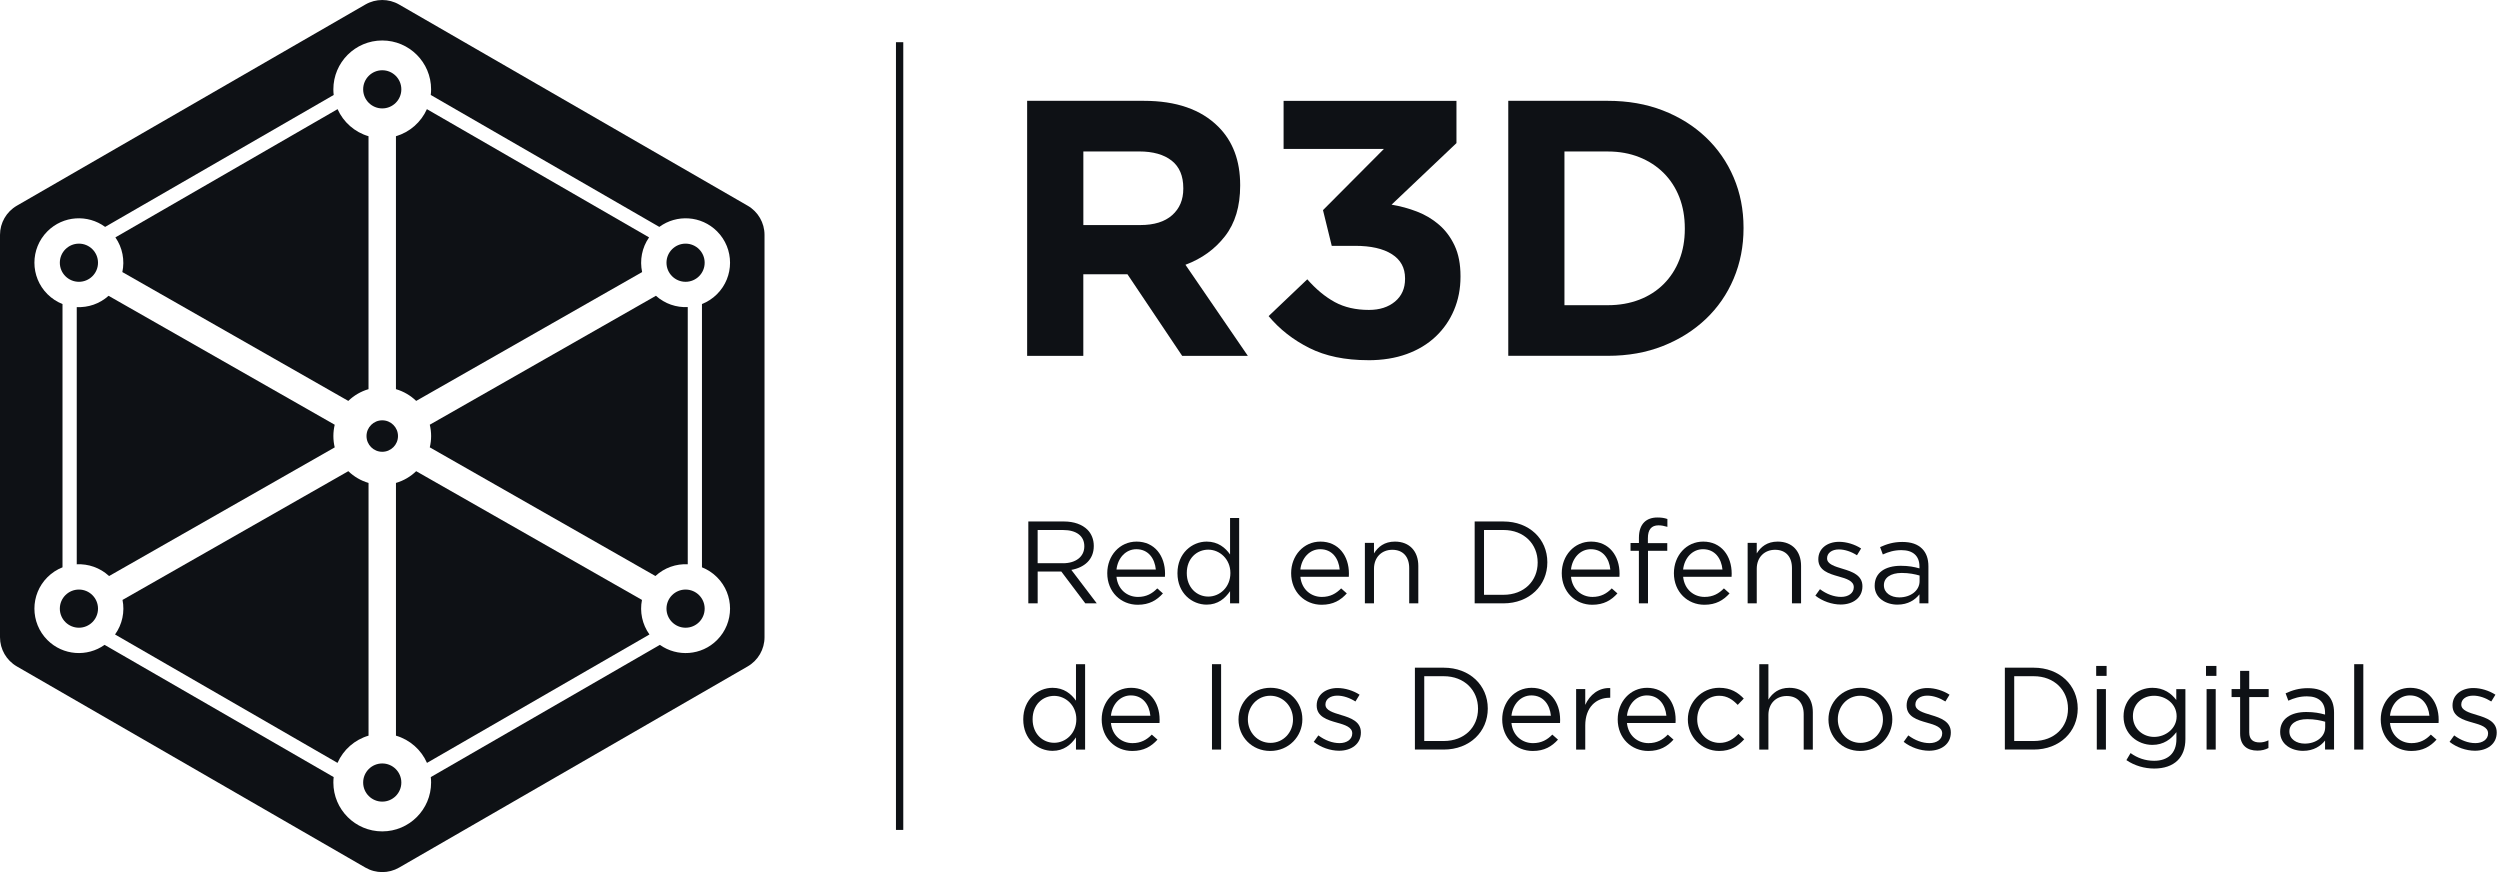
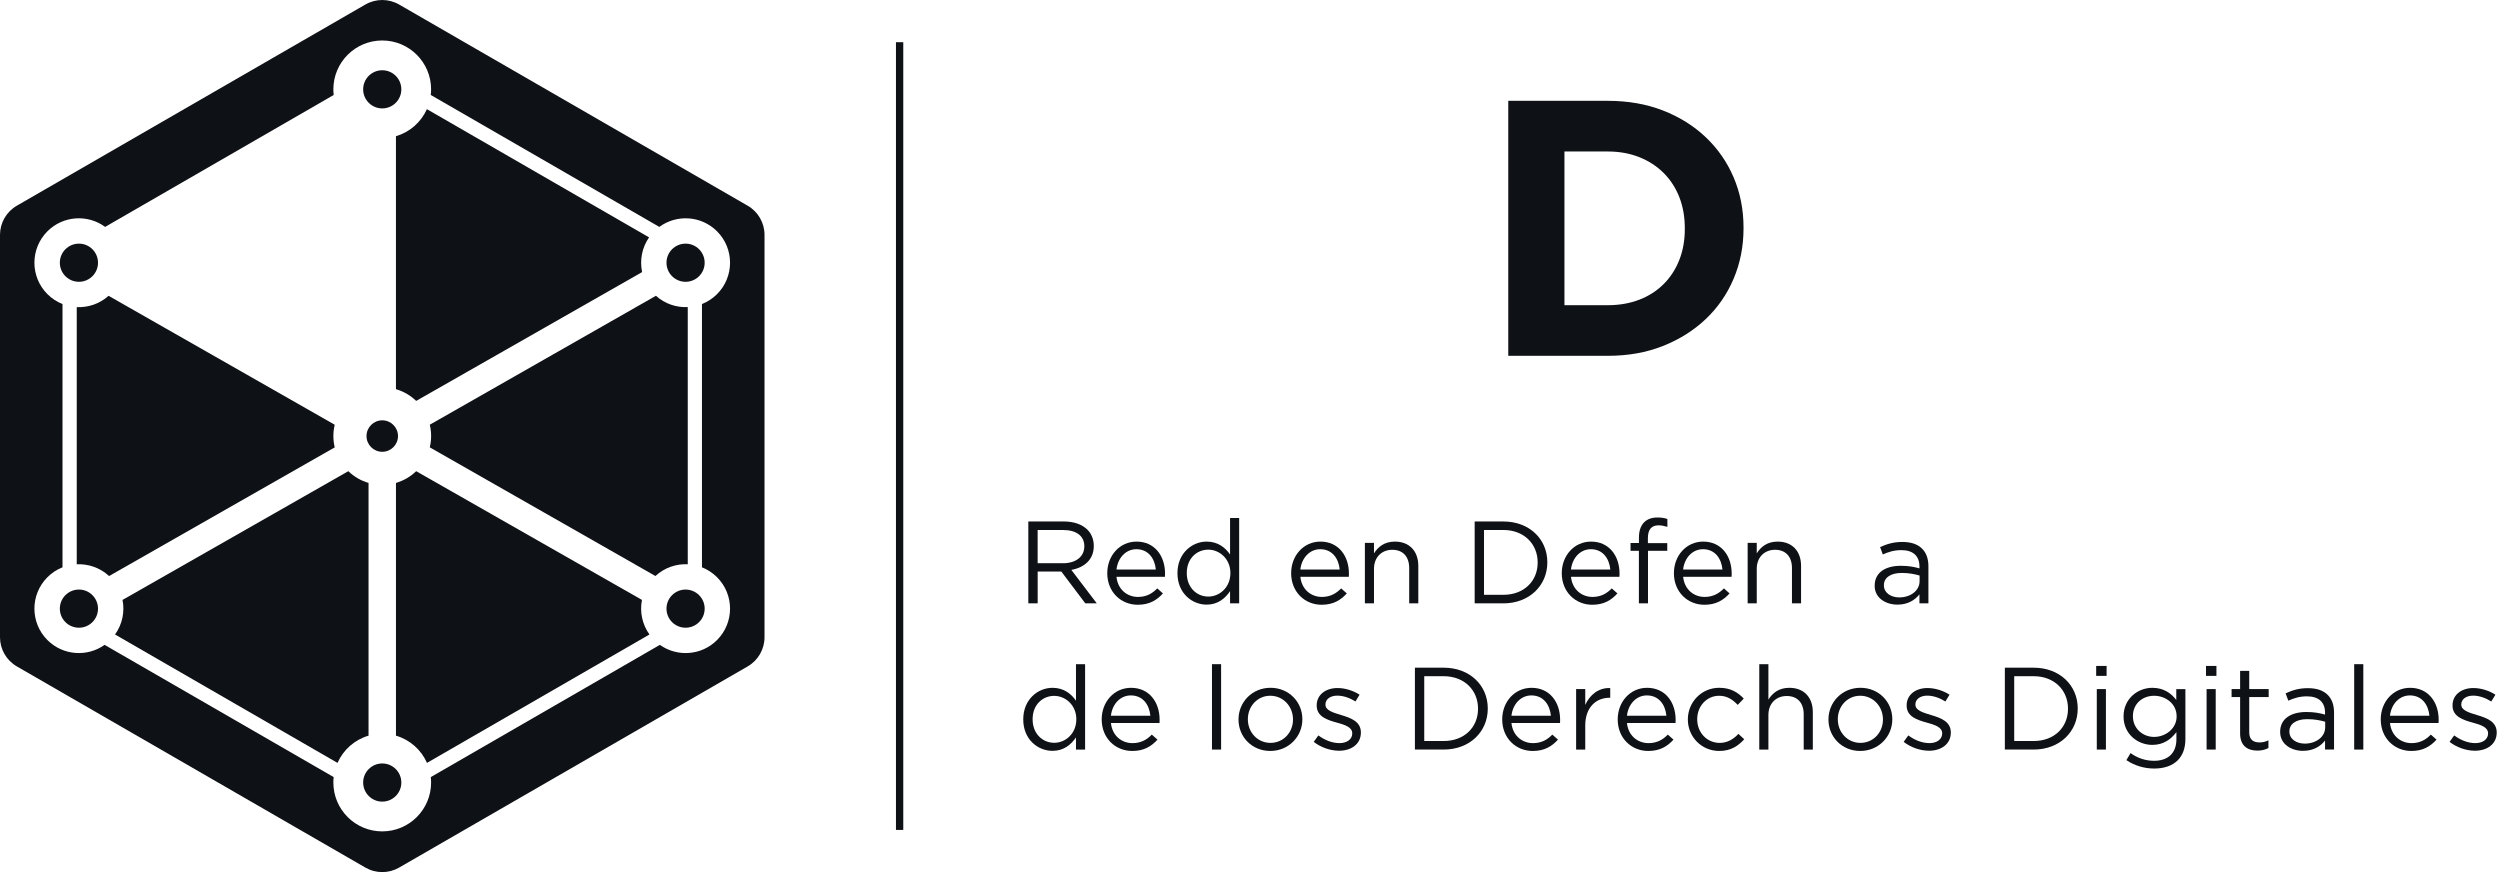
<svg xmlns="http://www.w3.org/2000/svg" width="344" height="120" viewBox="0 0 344 120" fill="none">
  <g clip-path="url(#clip0_245_5385)">
    <path d="M124.291 5.807H123.284V114.196H124.291V5.807Z" fill="#0E1115" />
-     <path d="M141.336 13.874H157.398C161.848 13.874 165.262 15.061 167.636 17.433C169.644 19.437 170.647 22.11 170.647 25.453V25.553C170.647 28.395 169.953 30.709 168.564 32.497C167.176 34.285 165.36 35.597 163.118 36.432L171.701 48.964H162.665L155.136 37.735H149.064V48.964H141.334V13.874H141.336ZM156.897 30.968C158.804 30.968 160.268 30.515 161.289 29.607C162.311 28.699 162.821 27.492 162.821 25.978V25.878C162.821 24.198 162.286 22.94 161.217 22.1C160.145 21.26 158.656 20.84 156.749 20.84H149.069V30.965H156.9L156.897 30.968Z" fill="#0E1115" />
-     <path d="M188.264 49.562C185.084 49.562 182.382 49.001 180.159 47.882C177.932 46.763 176.068 45.3 174.562 43.496L179.882 38.434C181.087 39.805 182.35 40.848 183.67 41.568C184.991 42.287 186.556 42.646 188.364 42.646C189.836 42.646 191.033 42.262 191.954 41.495C192.875 40.725 193.335 39.689 193.335 38.386V38.286C193.335 36.85 192.734 35.746 191.529 34.979C190.324 34.209 188.633 33.827 186.46 33.827H183.248L182.043 28.915L190.425 20.493H176.622V13.877H200.409V19.691L191.479 28.161C192.684 28.362 193.851 28.679 194.978 29.114C196.105 29.549 197.116 30.15 198.009 30.92C198.902 31.689 199.616 32.65 200.157 33.802C200.696 34.953 200.965 36.349 200.965 37.986V38.087C200.965 39.724 200.67 41.246 200.079 42.649C199.491 44.052 198.648 45.272 197.554 46.308C196.459 47.344 195.131 48.146 193.569 48.715C192.007 49.283 190.238 49.567 188.264 49.567V49.562Z" fill="#0E1115" />
    <path d="M207.538 13.874H221.24C224.017 13.874 226.543 14.317 228.819 15.202C231.093 16.087 233.061 17.317 234.716 18.886C236.371 20.458 237.651 22.304 238.555 24.424C239.458 26.547 239.91 28.843 239.91 31.317V31.418C239.91 33.89 239.458 36.196 238.555 38.336C237.651 40.476 236.371 42.33 234.716 43.899C233.061 45.471 231.093 46.705 228.819 47.608C226.543 48.511 224.017 48.961 221.24 48.961H207.538V13.874ZM221.24 41.995C222.812 41.995 224.251 41.744 225.557 41.243C226.862 40.743 227.982 40.023 228.92 39.088C229.856 38.152 230.575 37.041 231.078 35.756C231.581 34.471 231.83 33.057 231.83 31.521V31.42C231.83 29.851 231.579 28.422 231.078 27.135C230.575 25.85 229.856 24.738 228.92 23.803C227.982 22.867 226.862 22.14 225.557 21.622C224.251 21.104 222.812 20.845 221.24 20.845H215.268V41.998H221.24V41.995Z" fill="#0E1115" />
    <path d="M141.497 71.755H146.392C147.791 71.755 148.913 72.173 149.627 72.882C150.181 73.43 150.505 74.218 150.505 75.103V75.135C150.505 77.001 149.205 78.095 147.416 78.417L150.913 83.019H149.336L146.035 78.641H142.783V83.019H141.497V71.753V71.755ZM146.277 77.502C147.985 77.502 149.202 76.632 149.202 75.183V75.15C149.202 73.767 148.128 72.93 146.292 72.93H142.78V77.499H146.277V77.502Z" fill="#0E1115" />
    <path d="M156.588 82.137C157.743 82.137 158.555 81.669 159.239 80.962L160.019 81.654C159.174 82.587 158.15 83.216 156.555 83.216C154.246 83.216 152.359 81.46 152.359 78.87C152.359 76.456 154.067 74.524 156.392 74.524C158.88 74.524 160.311 76.489 160.311 78.933C160.311 79.046 160.311 79.174 160.293 79.368H153.627C153.806 81.123 155.106 82.137 156.585 82.137H156.588ZM159.043 78.37C158.897 76.858 158.019 75.571 156.361 75.571C154.915 75.571 153.808 76.763 153.63 78.37H159.043Z" fill="#0E1115" />
    <path d="M162.019 78.885V78.852C162.019 76.134 164.019 74.524 166.036 74.524C167.598 74.524 168.605 75.362 169.256 76.295V71.273H170.509V83.022H169.256V81.347C168.574 82.346 167.581 83.198 166.036 83.198C164.021 83.198 162.019 81.621 162.019 78.885ZM169.301 78.87V78.837C169.301 76.921 167.822 75.633 166.26 75.633C164.698 75.633 163.302 76.825 163.302 78.837V78.87C163.302 80.834 164.668 82.089 166.26 82.089C167.852 82.089 169.301 80.786 169.301 78.87Z" fill="#0E1115" />
    <path d="M181.889 82.137C183.044 82.137 183.856 81.669 184.541 80.962L185.32 81.654C184.475 82.587 183.451 83.216 181.857 83.216C179.547 83.216 177.661 81.46 177.661 78.87C177.661 76.456 179.369 74.524 181.693 74.524C184.181 74.524 185.612 76.489 185.612 78.933C185.612 79.046 185.612 79.174 185.597 79.368H178.931C179.11 81.123 180.41 82.137 181.889 82.137ZM184.344 78.37C184.199 76.858 183.321 75.571 181.66 75.571C180.214 75.571 179.107 76.763 178.928 78.37H184.342H184.344Z" fill="#0E1115" />
    <path d="M187.808 74.701H189.061V76.149C189.615 75.249 190.492 74.524 191.939 74.524C193.971 74.524 195.159 75.877 195.159 77.857V83.022H193.906V78.161C193.906 76.617 193.061 75.651 191.582 75.651C190.103 75.651 189.061 76.697 189.061 78.259V83.022H187.808V74.701Z" fill="#0E1115" />
    <path d="M202.914 71.756H206.866C210.443 71.756 212.913 74.185 212.913 77.356V77.389C212.913 80.56 210.441 83.022 206.866 83.022H202.914V71.756ZM206.866 81.845C209.744 81.845 211.583 79.914 211.583 77.419V77.386C211.583 74.892 209.746 72.927 206.866 72.927H204.2V81.843H206.866V81.845Z" fill="#0E1115" />
    <path d="M219.127 82.137C220.282 82.137 221.094 81.669 221.778 80.962L222.558 81.654C221.713 82.587 220.689 83.216 219.094 83.216C216.785 83.216 214.898 81.46 214.898 78.87C214.898 76.456 216.606 74.524 218.931 74.524C221.419 74.524 222.85 76.489 222.85 78.933C222.85 79.046 222.85 79.174 222.835 79.368H216.169C216.347 81.123 217.648 82.137 219.127 82.137ZM221.582 78.37C221.436 76.858 220.558 75.571 218.898 75.571C217.452 75.571 216.345 76.763 216.166 78.37H221.58H221.582Z" fill="#0E1115" />
    <path d="M225.516 75.794H224.362V74.716H225.516V73.991C225.516 73.041 225.776 72.316 226.248 71.851C226.671 71.434 227.29 71.207 228.052 71.207C228.638 71.207 229.028 71.273 229.433 71.416V72.495C228.978 72.367 228.636 72.286 228.213 72.286C227.237 72.286 226.749 72.865 226.749 74.057V74.733H229.416V75.794H226.764V83.019H225.511V75.794H225.516Z" fill="#0E1115" />
    <path d="M234.557 82.137C235.712 82.137 236.524 81.669 237.209 80.962L237.988 81.654C237.143 82.587 236.119 83.216 234.525 83.216C232.215 83.216 230.329 81.46 230.329 78.87C230.329 76.456 232.037 74.524 234.361 74.524C236.849 74.524 238.28 76.489 238.28 78.933C238.28 79.046 238.28 79.174 238.265 79.368H231.599C231.778 81.123 233.078 82.137 234.557 82.137ZM237.012 78.37C236.867 76.858 235.989 75.571 234.328 75.571C232.882 75.571 231.775 76.763 231.596 78.37H237.01H237.012Z" fill="#0E1115" />
    <path d="M240.476 74.701H241.729V76.149C242.283 75.249 243.161 74.524 244.607 74.524C246.64 74.524 247.827 75.877 247.827 77.857V83.022H246.574V78.161C246.574 76.617 245.729 75.651 244.25 75.651C242.771 75.651 241.729 76.697 241.729 78.259V83.022H240.476V74.701Z" fill="#0E1115" />
-     <path d="M249.794 81.958L250.428 81.073C251.338 81.749 252.347 82.134 253.338 82.134C254.329 82.134 255.079 81.619 255.079 80.814V80.781C255.079 79.944 254.088 79.622 252.981 79.317C251.663 78.948 250.201 78.498 250.201 76.969V76.936C250.201 75.502 251.404 74.554 253.064 74.554C254.088 74.554 255.228 74.909 256.088 75.472L255.519 76.405C254.74 75.907 253.844 75.601 253.031 75.601C252.04 75.601 251.406 76.116 251.406 76.808V76.84C251.406 77.63 252.448 77.934 253.57 78.274C254.87 78.661 256.269 79.159 256.269 80.655V80.688C256.269 82.265 254.951 83.183 253.278 83.183C252.076 83.183 250.742 82.715 249.799 81.961L249.794 81.958Z" fill="#0E1115" />
    <path d="M257.957 80.608V80.575C257.957 78.789 259.421 77.854 261.549 77.854C262.623 77.854 263.37 78 264.117 78.209V77.952C264.117 76.471 263.207 75.699 261.63 75.699C260.638 75.699 259.859 75.94 259.076 76.295L258.701 75.281C259.627 74.864 260.523 74.572 261.758 74.572C262.993 74.572 263.871 74.894 264.472 75.49C265.058 76.068 265.35 76.873 265.35 77.937V83.022H264.115V81.782C263.529 82.521 262.57 83.198 261.091 83.198C259.514 83.198 257.954 82.313 257.954 80.608H257.957ZM264.135 79.964V79.192C263.516 79.016 262.704 78.837 261.68 78.837C260.118 78.837 259.225 79.514 259.225 80.512V80.545C259.225 81.591 260.201 82.202 261.338 82.202C262.882 82.202 264.135 81.284 264.135 79.964Z" fill="#0E1115" />
    <path d="M140.8 99.004V98.971C140.8 96.252 142.805 94.643 144.828 94.643C146.392 94.643 147.404 95.481 148.055 96.413V91.391H149.31V103.141H148.055V101.466C147.371 102.464 146.377 103.317 144.828 103.317C142.805 103.317 140.8 101.74 140.8 99.004ZM148.103 98.989V98.956C148.103 97.04 146.619 95.752 145.054 95.752C143.489 95.752 142.088 96.944 142.088 98.956V98.989C142.088 100.953 143.457 102.208 145.054 102.208C146.651 102.208 148.103 100.905 148.103 98.989Z" fill="#0E1115" />
    <path d="M155.831 102.255C156.988 102.255 157.803 101.788 158.487 101.081L159.269 101.773C158.422 102.706 157.395 103.334 155.798 103.334C153.484 103.334 151.592 101.579 151.592 98.989C151.592 96.575 153.303 94.643 155.634 94.643C158.13 94.643 159.564 96.607 159.564 99.052C159.564 99.165 159.564 99.293 159.549 99.487H152.865C153.043 101.242 154.349 102.255 155.831 102.255ZM158.291 98.488C158.145 96.977 157.265 95.689 155.602 95.689C154.15 95.689 153.043 96.881 152.862 98.488H158.291Z" fill="#0E1115" />
    <path d="M166.768 91.391H168.024V103.141H166.768V91.391Z" fill="#0E1115" />
    <path d="M170.418 99.019V98.986C170.418 96.637 172.277 94.64 174.821 94.64C177.364 94.64 179.205 96.605 179.205 98.953V98.986C179.205 101.335 177.331 103.332 174.788 103.332C172.245 103.332 170.418 101.368 170.418 99.019ZM177.917 99.019V98.986C177.917 97.201 176.564 95.734 174.788 95.734C173.012 95.734 171.706 97.198 171.706 98.953V98.986C171.706 100.772 173.042 102.22 174.821 102.22C176.599 102.22 177.917 100.772 177.917 99.016V99.019Z" fill="#0E1115" />
    <path d="M180.77 102.077L181.406 101.192C182.319 101.868 183.331 102.253 184.324 102.253C185.318 102.253 186.068 101.737 186.068 100.933V100.9C186.068 100.062 185.074 99.74 183.965 99.436C182.644 99.067 181.177 98.616 181.177 97.087V97.055C181.177 95.621 182.385 94.673 184.048 94.673C185.074 94.673 186.216 95.028 187.079 95.591L186.508 96.524C185.726 96.026 184.83 95.719 184.012 95.719C183.019 95.719 182.382 96.235 182.382 96.926V96.959C182.382 97.749 183.426 98.053 184.551 98.392C185.854 98.78 187.258 99.278 187.258 100.774V100.807C187.258 102.384 185.937 103.301 184.259 103.301C183.054 103.301 181.716 102.834 180.77 102.079V102.077Z" fill="#0E1115" />
    <path d="M194.691 91.874H198.653C202.24 91.874 204.718 94.303 204.718 97.475V97.507C204.718 100.678 202.24 103.14 198.653 103.14H194.691V91.874ZM198.65 101.964C201.536 101.964 203.377 100.032 203.377 97.537V97.505C203.377 95.01 201.536 93.046 198.65 93.046H195.976V101.961H198.65V101.964Z" fill="#0E1115" />
    <path d="M210.941 102.255C212.098 102.255 212.914 101.788 213.598 101.081L214.38 101.773C213.532 102.706 212.506 103.334 210.909 103.334C208.594 103.334 206.703 101.579 206.703 98.989C206.703 96.575 208.413 94.643 210.745 94.643C213.241 94.643 214.674 96.607 214.674 99.052C214.674 99.165 214.674 99.293 214.659 99.487H207.976C208.154 101.242 209.46 102.255 210.941 102.255ZM213.404 98.488C213.258 96.977 212.378 95.689 210.715 95.689C209.263 95.689 208.157 96.881 207.976 98.488H213.404Z" fill="#0E1115" />
    <path d="M216.875 94.819H218.131V96.992C218.75 95.609 219.972 94.61 221.569 94.676V96.011H221.471C219.63 96.011 218.131 97.314 218.131 99.826V103.141H216.875V94.819Z" fill="#0E1115" />
    <path d="M226.835 102.255C227.992 102.255 228.807 101.788 229.491 101.081L230.273 101.773C229.426 102.706 228.399 103.334 226.802 103.334C224.488 103.334 222.596 101.579 222.596 98.989C222.596 96.575 224.306 94.643 226.638 94.643C229.134 94.643 230.568 96.607 230.568 99.052C230.568 99.165 230.568 99.293 230.553 99.487H223.869C224.047 101.242 225.353 102.255 226.835 102.255ZM229.297 98.488C229.151 96.977 228.271 95.689 226.608 95.689C225.157 95.689 224.05 96.881 223.869 98.488H229.297Z" fill="#0E1115" />
    <path d="M232.248 99.019V98.986C232.248 96.637 234.107 94.64 236.567 94.64C238.165 94.64 239.158 95.299 239.941 96.122L239.11 96.992C238.441 96.3 237.692 95.737 236.552 95.737C234.842 95.737 233.536 97.17 233.536 98.956V98.989C233.536 100.792 234.872 102.223 236.633 102.223C237.709 102.223 238.539 101.692 239.209 100.983L240.006 101.722C239.158 102.655 238.147 103.332 236.567 103.332C234.105 103.332 232.248 101.352 232.248 99.019Z" fill="#0E1115" />
    <path d="M242.076 91.391H243.332V96.268C243.885 95.367 244.765 94.643 246.217 94.643C248.254 94.643 249.444 95.996 249.444 97.975V103.141H248.189V98.279C248.189 96.735 247.341 95.77 245.857 95.77C244.373 95.77 243.332 96.816 243.332 98.377V103.141H242.076V91.391Z" fill="#0E1115" />
    <path d="M251.595 99.019V98.986C251.595 96.637 253.454 94.64 255.997 94.64C258.541 94.64 260.382 96.605 260.382 98.953V98.986C260.382 101.335 258.508 103.332 255.965 103.332C253.421 103.332 251.595 101.368 251.595 99.019ZM259.094 99.019V98.986C259.094 97.201 257.741 95.734 255.965 95.734C254.189 95.734 252.883 97.198 252.883 98.953V98.986C252.883 100.772 254.219 102.22 255.997 102.22C257.776 102.22 259.094 100.772 259.094 99.016V99.019Z" fill="#0E1115" />
    <path d="M261.947 102.077L262.583 101.192C263.496 101.868 264.507 102.253 265.501 102.253C266.495 102.253 267.244 101.737 267.244 100.933V100.9C267.244 100.062 266.251 99.74 265.141 99.436C263.821 99.067 262.354 98.616 262.354 97.087V97.055C262.354 95.621 263.562 94.673 265.224 94.673C266.251 94.673 267.393 95.028 268.256 95.591L267.685 96.524C266.902 96.026 266.007 95.719 265.189 95.719C264.196 95.719 263.559 96.235 263.559 96.926V96.959C263.559 97.749 264.603 98.053 265.728 98.392C267.031 98.78 268.434 99.278 268.434 100.774V100.807C268.434 102.384 267.114 103.301 265.436 103.301C264.231 103.301 262.893 102.834 261.947 102.079V102.077Z" fill="#0E1115" />
    <path d="M275.868 91.874H279.83C283.417 91.874 285.895 94.303 285.895 97.475V97.507C285.895 100.678 283.417 103.14 279.83 103.14H275.868V91.874ZM279.83 101.964C282.715 101.964 284.556 100.032 284.556 97.537V97.505C284.556 95.01 282.715 93.046 279.83 93.046H277.156V101.961H279.83V101.964Z" fill="#0E1115" />
    <path d="M288.435 91.633H289.869V93.001H288.435V91.633ZM288.518 94.819H289.774V103.141H288.518V94.819Z" fill="#0E1115" />
    <path d="M292.593 104.589L293.165 103.624C294.125 104.315 295.202 104.685 296.41 104.685C298.269 104.685 299.474 103.671 299.474 101.722V100.742C298.739 101.707 297.713 102.497 296.163 102.497C294.141 102.497 292.201 101.001 292.201 98.601V98.569C292.201 96.139 294.158 94.643 296.163 94.643C297.745 94.643 298.772 95.415 299.456 96.318V94.822H300.711V101.695C300.711 102.982 300.319 103.963 299.635 104.64C298.885 105.379 297.76 105.751 296.422 105.751C295.084 105.751 293.715 105.364 292.591 104.592L292.593 104.589ZM299.504 98.586V98.554C299.504 96.849 298.004 95.737 296.407 95.737C294.81 95.737 293.489 96.831 293.489 98.536V98.569C293.489 100.244 294.842 101.4 296.407 101.4C297.972 101.4 299.504 100.259 299.504 98.584V98.586Z" fill="#0E1115" />
    <path d="M303.546 91.633H304.98V93.001H303.546V91.633ZM303.627 94.819H304.882V103.141H303.627V94.819Z" fill="#0E1115" />
    <path d="M308.24 100.935V95.913H307.065V94.819H308.24V92.309H309.495V94.819H312.169V95.913H309.495V100.774C309.495 101.787 310.066 102.157 310.914 102.157C311.337 102.157 311.697 102.077 312.137 101.868V102.929C311.697 103.156 311.224 103.284 310.62 103.284C309.267 103.284 308.24 102.625 308.24 100.935Z" fill="#0E1115" />
    <path d="M313.749 100.726V100.694C313.749 98.908 315.216 97.972 317.352 97.972C318.428 97.972 319.178 98.118 319.927 98.327V98.071C319.927 96.589 319.014 95.817 317.432 95.817C316.438 95.817 315.656 96.059 314.874 96.413L314.499 95.4C315.427 94.982 316.325 94.691 317.563 94.691C318.8 94.691 319.681 95.013 320.285 95.609C320.871 96.187 321.165 96.992 321.165 98.055V103.14H319.927V101.901C319.341 102.64 318.378 103.317 316.896 103.317C315.314 103.317 313.749 102.431 313.749 100.726ZM319.945 100.082V99.31C319.326 99.134 318.511 98.956 317.482 98.956C315.918 98.956 315.02 99.632 315.02 100.631V100.663C315.02 101.71 315.998 102.321 317.138 102.321C318.687 102.321 319.943 101.403 319.943 100.082H319.945Z" fill="#0E1115" />
    <path d="M323.937 91.391H325.193V103.141H323.937V91.391Z" fill="#0E1115" />
    <path d="M331.829 102.255C332.986 102.255 333.801 101.788 334.485 101.081L335.267 101.773C334.42 102.706 333.393 103.334 331.796 103.334C329.482 103.334 327.59 101.579 327.59 98.989C327.59 96.575 329.3 94.643 331.632 94.643C334.128 94.643 335.562 96.607 335.562 99.052C335.562 99.165 335.562 99.293 335.547 99.487H328.863C329.041 101.242 330.347 102.255 331.829 102.255ZM334.289 98.488C334.143 96.977 333.262 95.689 331.6 95.689C330.148 95.689 329.041 96.881 328.86 98.488H334.289Z" fill="#0E1115" />
    <path d="M337.061 102.077L337.697 101.192C338.61 101.868 339.622 102.253 340.615 102.253C341.609 102.253 342.359 101.737 342.359 100.933V100.9C342.359 100.062 341.365 99.74 340.256 99.436C338.935 99.067 337.468 98.616 337.468 97.087V97.055C337.468 95.621 338.676 94.673 340.339 94.673C341.365 94.673 342.507 95.028 343.37 95.591L342.799 96.524C342.016 96.026 341.121 95.719 340.303 95.719C339.31 95.719 338.673 96.235 338.673 96.926V96.959C338.673 97.749 339.717 98.053 340.842 98.392C342.145 98.78 343.548 99.278 343.548 100.774V100.807C343.548 102.384 342.228 103.301 340.55 103.301C339.345 103.301 338.007 102.834 337.061 102.079V102.077Z" fill="#0E1115" />
    <path d="M10.86 86.374C12.31 86.374 13.486 85.199 13.486 83.749C13.486 82.299 12.31 81.123 10.86 81.123C9.409 81.123 8.233 82.299 8.233 83.749C8.233 85.199 9.409 86.374 10.86 86.374Z" fill="#0E1115" />
    <path d="M50.711 66.452C49.652 66.142 48.701 65.579 47.929 64.835L16.859 82.549C17.184 84.174 16.837 85.904 15.83 87.305L46.442 104.974C47.234 103.171 48.797 101.785 50.711 101.227V66.452Z" fill="#0E1115" />
    <path d="M45.873 60.001C45.873 59.465 45.939 58.942 46.057 58.444L14.94 40.702C13.7 41.816 12.12 42.334 10.56 42.257V77.648C12.15 77.57 13.76 78.108 15.008 79.265L46.057 61.56C45.939 61.06 45.873 60.539 45.873 60.004V60.001Z" fill="#0E1115" />
    <path d="M10.86 38.776C12.31 38.776 13.486 37.601 13.486 36.151C13.486 34.701 12.31 33.525 10.86 33.525C9.409 33.525 8.233 34.701 8.233 36.151C8.233 37.601 9.409 38.776 10.86 38.776Z" fill="#0E1115" />
-     <path d="M16.837 37.438L47.926 55.165C48.699 54.418 49.649 53.858 50.708 53.548V18.743C48.802 18.187 47.247 16.809 46.45 15.019L15.878 32.665C16.864 34.081 17.181 35.816 16.834 37.438H16.837Z" fill="#0E1115" />
    <path d="M54.484 53.548C55.543 53.858 56.494 54.421 57.267 55.165L88.356 37.438C88.009 35.814 88.326 34.078 89.312 32.665L58.741 15.019C57.943 16.809 56.389 18.185 54.482 18.743V53.548H54.484Z" fill="#0E1115" />
    <path d="M52.598 14.918C54.048 14.918 55.224 13.742 55.224 12.293C55.224 10.842 54.048 9.667 52.598 9.667C51.147 9.667 49.971 10.842 49.971 12.293C49.971 13.742 51.147 14.918 52.598 14.918Z" fill="#0E1115" />
    <path d="M52.598 62.166C53.794 62.166 54.764 61.197 54.764 60.001C54.764 58.805 53.794 57.836 52.598 57.836C51.401 57.836 50.432 58.805 50.432 60.001C50.432 61.197 51.401 62.166 52.598 62.166Z" fill="#0E1115" />
    <path d="M94.336 86.374C95.786 86.374 96.962 85.199 96.962 83.749C96.962 82.299 95.786 81.123 94.336 81.123C92.885 81.123 91.709 82.299 91.709 83.749C91.709 85.199 92.885 86.374 94.336 86.374Z" fill="#0E1115" />
    <path d="M94.336 38.776C95.786 38.776 96.962 37.601 96.962 36.151C96.962 34.701 95.786 33.525 94.336 33.525C92.885 33.525 91.709 34.701 91.709 36.151C91.709 37.601 92.885 38.776 94.336 38.776Z" fill="#0E1115" />
    <path d="M102.878 28.304L54.914 0.621C53.481 -0.206 51.715 -0.206 50.278 0.621L2.317 28.304C0.883 29.132 0 30.661 0 32.318V87.684C0 89.339 0.883 90.871 2.317 91.698L50.281 119.381C51.715 120.209 53.481 120.209 54.917 119.381L102.881 91.698C104.315 90.871 105.198 89.342 105.198 87.684V32.318C105.198 30.663 104.315 29.132 102.881 28.304H102.878ZM98.662 79.423C101.052 81.812 101.052 85.685 98.662 88.074C96.519 90.217 93.189 90.43 90.799 88.733L59.276 106.928C59.304 107.174 59.319 107.423 59.319 107.677C59.319 111.389 56.308 114.399 52.595 114.399C48.882 114.399 45.871 111.389 45.871 107.677C45.871 107.423 45.886 107.174 45.914 106.928L14.392 88.733C12.002 90.43 8.671 90.214 6.528 88.074C4.138 85.685 4.138 81.812 6.528 79.423C7.139 78.812 7.846 78.362 8.601 78.063V41.837C7.846 41.537 7.139 41.087 6.528 40.476C4.138 38.087 4.138 34.214 6.528 31.825C8.694 29.66 12.072 29.464 14.467 31.221L45.916 13.069C45.886 12.813 45.871 12.554 45.871 12.292C45.871 8.58 48.882 5.57 52.595 5.57C56.308 5.57 59.319 8.58 59.319 12.292C59.319 12.556 59.301 12.815 59.274 13.069L90.723 31.221C93.118 29.464 96.496 29.662 98.662 31.825C101.052 34.214 101.052 38.087 98.662 40.476C98.051 41.087 97.344 41.537 96.59 41.837V78.063C97.344 78.362 98.051 78.812 98.662 79.423Z" fill="#0E1115" />
    <path d="M94.635 77.645V42.254C93.073 42.33 91.493 41.812 90.255 40.7L59.138 58.442C59.256 58.943 59.322 59.463 59.322 59.999C59.322 60.534 59.256 61.057 59.138 61.555L90.187 79.26C91.438 78.106 93.045 77.565 94.635 77.643V77.645Z" fill="#0E1115" />
    <path d="M88.336 82.549L57.266 64.835C56.494 65.582 55.543 66.142 54.484 66.452V101.227C56.399 101.785 57.961 103.173 58.753 104.974L89.365 87.305C88.359 85.901 88.011 84.174 88.336 82.549Z" fill="#0E1115" />
    <path d="M52.598 110.303C54.048 110.303 55.224 109.127 55.224 107.677C55.224 106.227 54.048 105.052 52.598 105.052C51.147 105.052 49.971 106.227 49.971 107.677C49.971 109.127 51.147 110.303 52.598 110.303Z" fill="#0E1115" />
  </g>
  <defs>
    <clipPath id="clip0_245_5385">
      <rect width="343.548" height="120" fill="#0E1115" />
    </clipPath>
  </defs>
</svg>